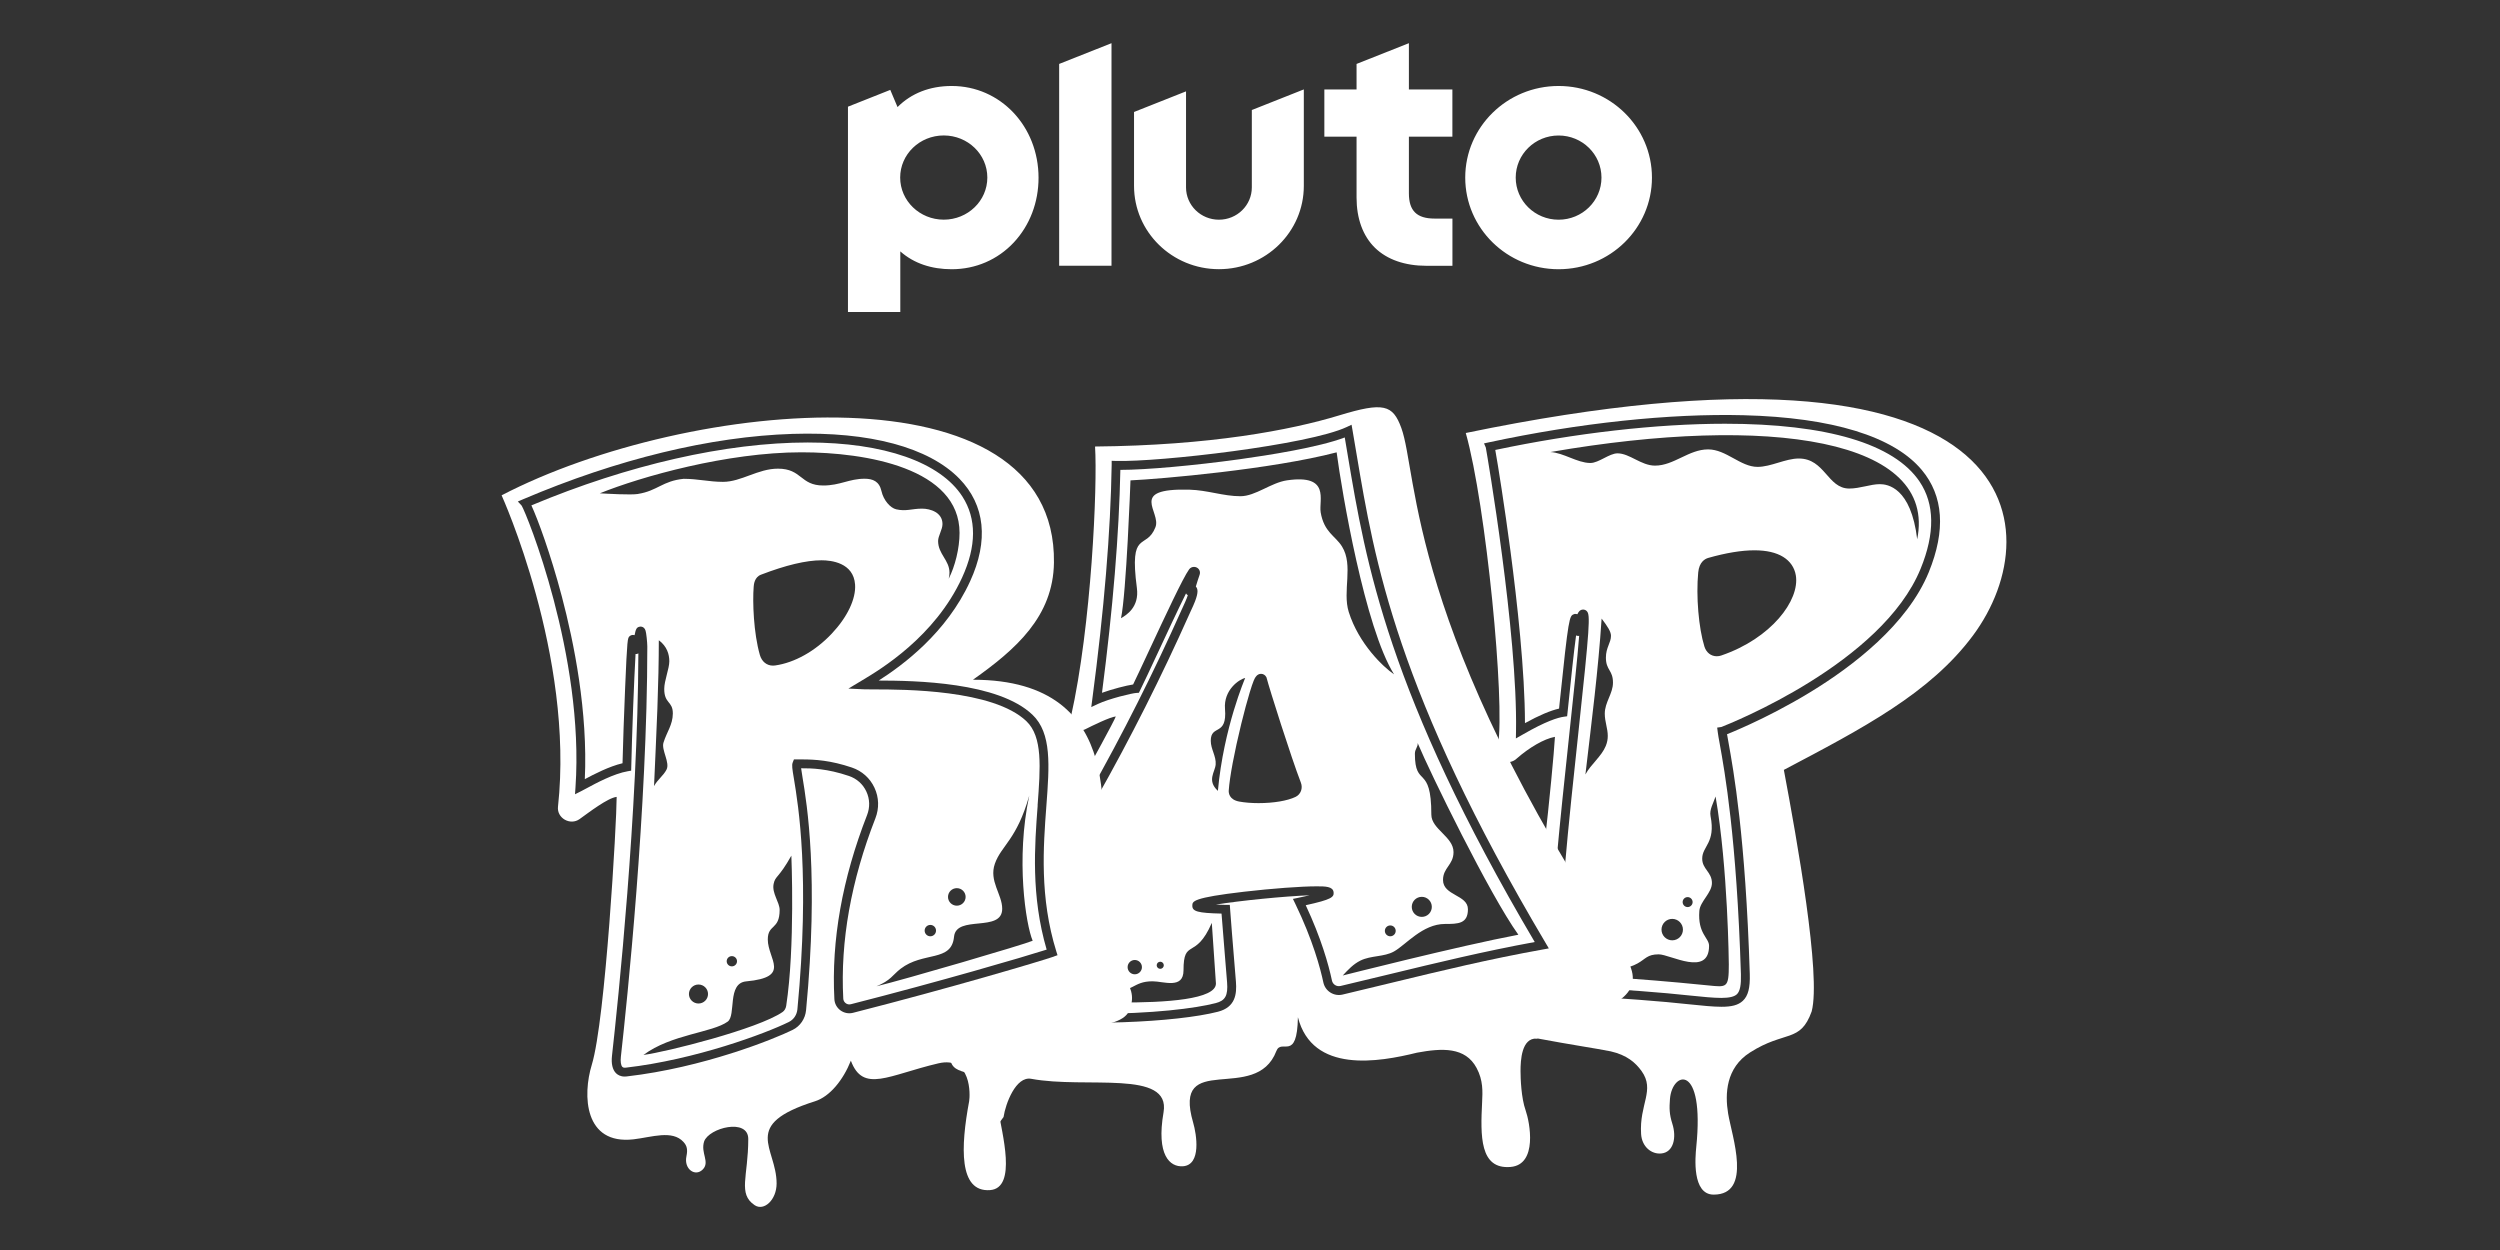
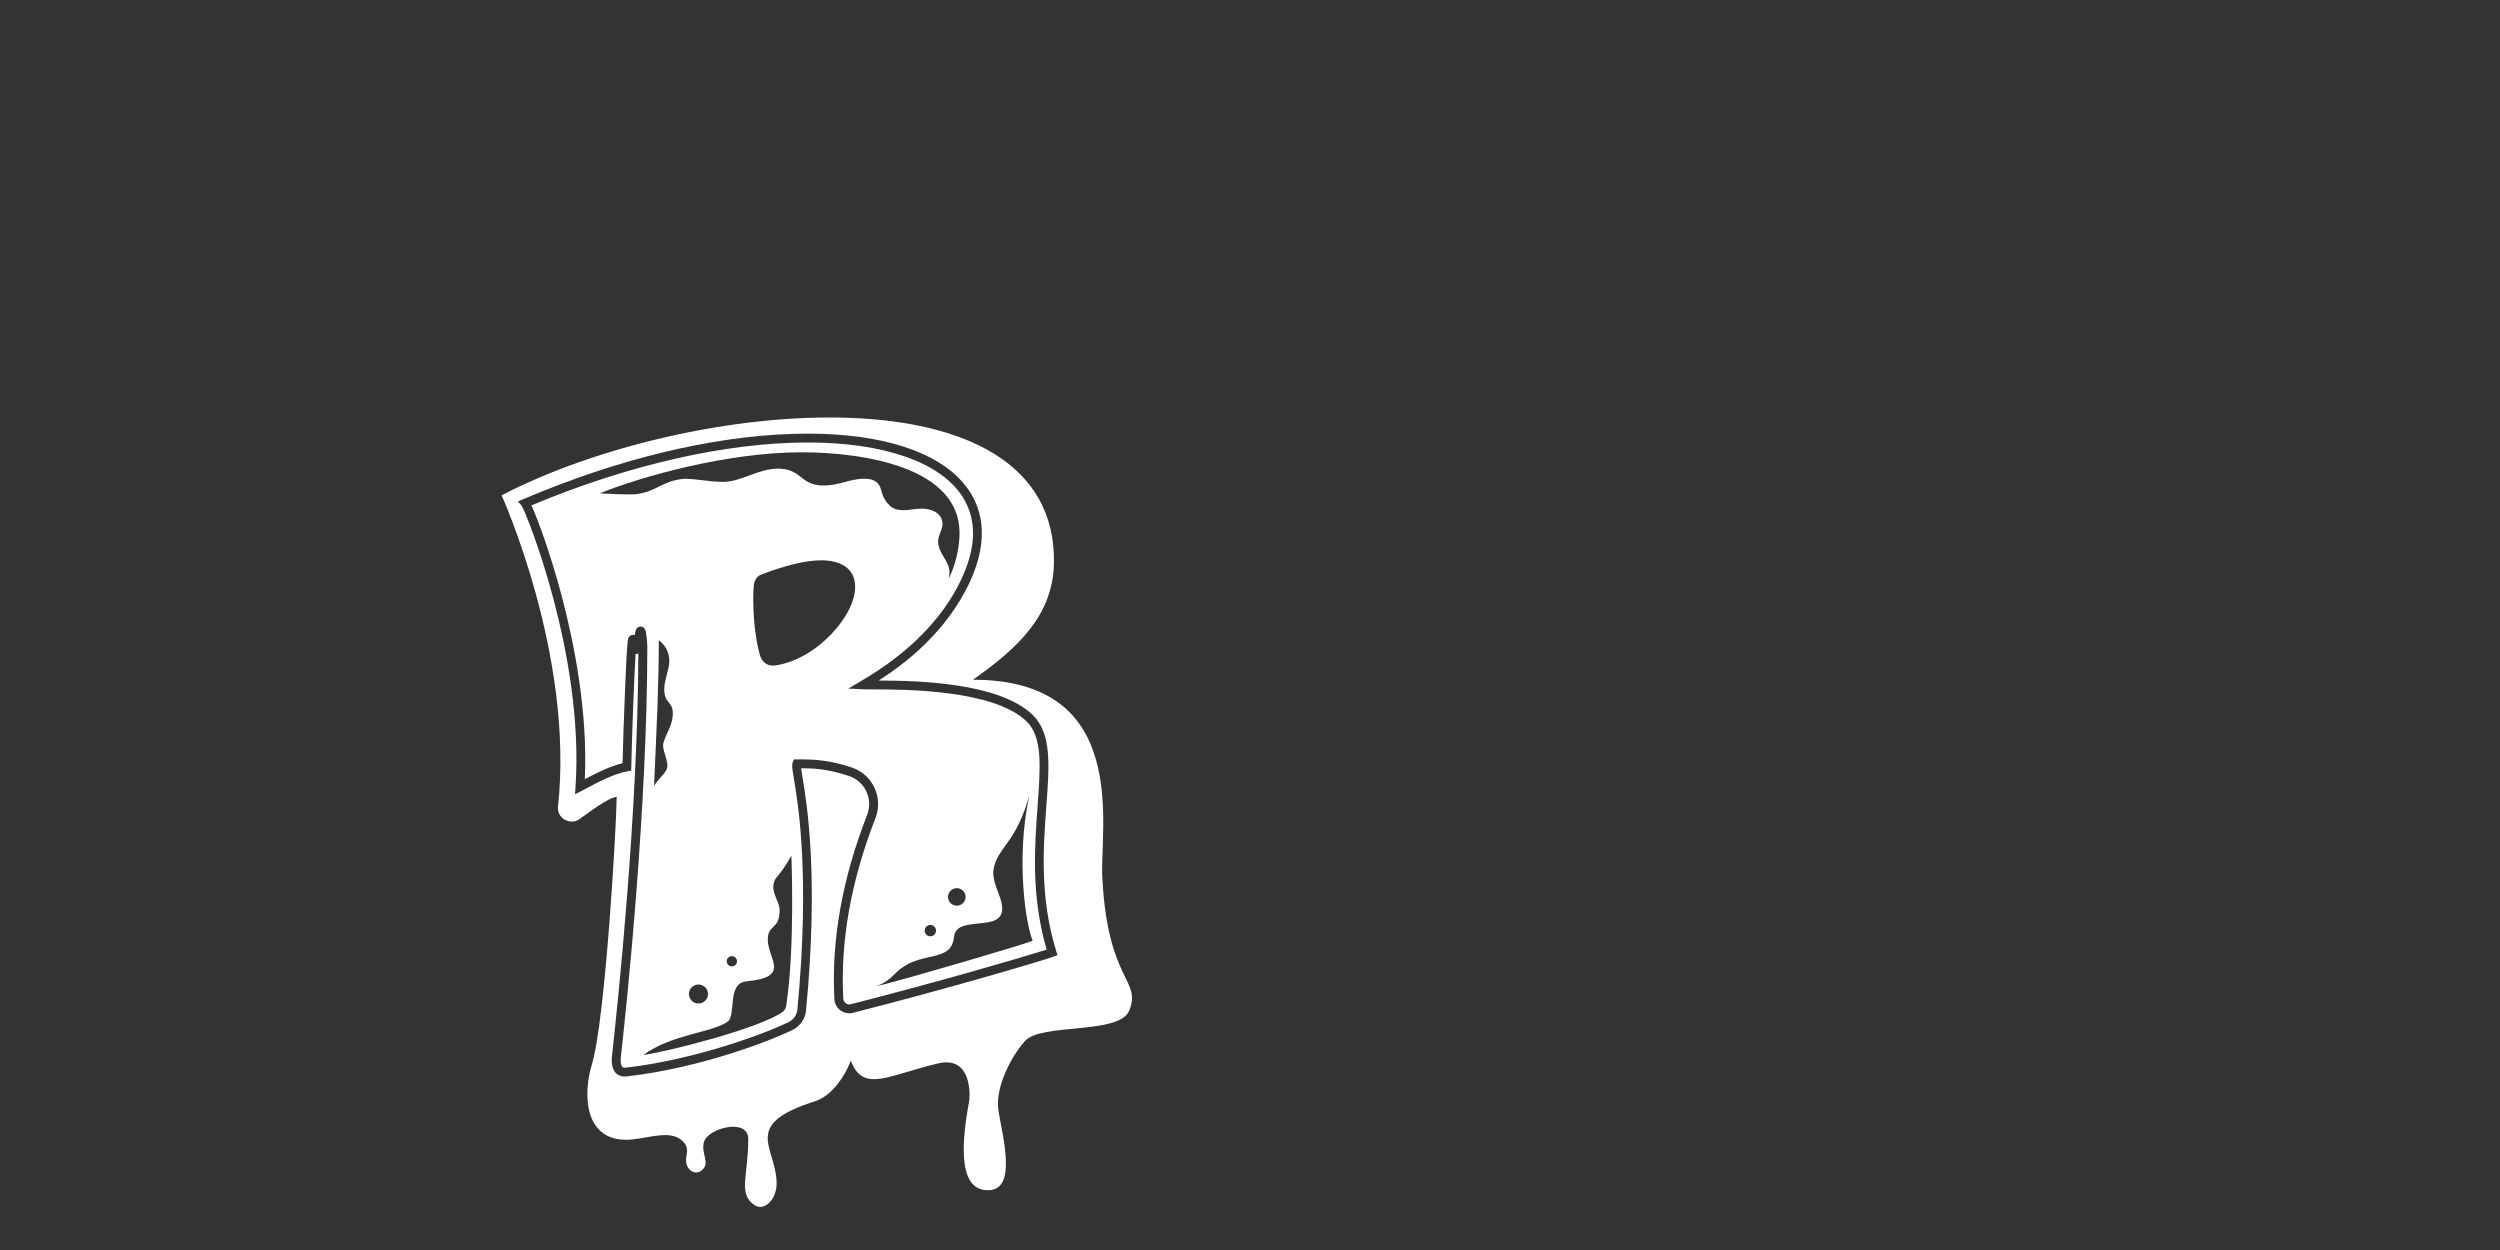
<svg xmlns="http://www.w3.org/2000/svg" id="Pluto_TV_CHANNELS" data-name="Pluto TV CHANNELS" viewBox="0 0 576 288">
  <rect x="0" y="0" width="576" height="288" fill="#333333" stroke="none" />
  <defs>
    <style>
      .cls-1 {
        fill: #fff;
        stroke-width: 0px;
      }
    </style>
  </defs>
  <g id="_2024" data-name="2024">
    <g id="Pluto_TV_RAP" data-name="Pluto TV RAP">
      <g id="White">
        <g id="RAP">
          <g id="P">
-             <path class="cls-1" d="m337.72,99.78c4.67,16.56,9.08,62.07,7.42,71.86-1.05,4.17,2.66,4.79,4.36,3.09,2.79-2.45,6.21-4.5,8.76-4.96-.18,3.34-1.31,15.36-2.43,24.91-1.74,14.98,3.12,21.97,2.66,23.56-.59,4.84-6.61-.41-7.65,5.31-1.49,8.17-1.9,15.28,3.23,15.68,8.04,1.51,13.55,2.3,17.03,3,3.73.85,5.72,2.6,7.11,4.53,3.18,4.43-.55,7.64-.1,14.53.19,2.97,2.44,4.7,4.66,4.47,2.82-.28,3.56-3.66,2.53-6.87-.7-2.2-.7-3.56-.54-5.69.51-6.42,8.04-8.41,6.06,11.07-.23,2.3-1.02,10.97,4.01,10.97,9,0,4.2-13.43,3.33-18.69-.75-4.54-.5-10.52,5.03-14.05,8.08-5.16,11.6-2.14,14.22-9.47,2.2-8.31-3.37-39.45-6.41-55.65,18.15-9.56,33.73-17.68,43.59-30.98,18.42-24.85,12.41-73.39-116.87-46.64Zm106.69,32.01c-4.94,12.1-17.52,21.7-27.22,27.62-5.46,3.34-10.59,5.89-13.94,7.43-.04.02-3.49,1.61-5.34,2.32.08.47.18,1.05.31,1.76,1.18,6.54,3.95,21.87,4.93,53.48.1,3.2-.38,5.05-1.6,6.19-1.09,1.02-2.63,1.37-4.92,1.37-1.94,0-4.43-.26-7.65-.59-1.49-.15-3.18-.33-5.03-.5-4.66-.42-8.47-.68-11.53-.89-9.61-.65-12.85-.87-14.37-4.49-.54-1.29,2.6-3.01,2.67-7.09.09-4.89-2.78-12.69-2.05-20.69.76-8.43,1.8-18.31,2.95-29.07.9-8.41,1.83-17.02,2.22-22.14-.06.01-.13.02-.2.02-.21,0-.38-.04-.51-.12-.53,3.84-1.19,10.27-1.76,15.78l-.3,2.85-.72.1c-1.42.19-4.22,1.05-9.46,4.08l-1.63.93.03-1.62c.39-22.68-6.65-63.73-6.96-65.41l-.41-.95,1.1-.24c20.82-4.47,41.67-6.69,58.73-6.25,20.37.52,34.56,4.88,41.02,12.6,5.01,5.98,5.56,13.9,1.63,23.54Z" />
-             <path class="cls-1" d="m442.28,110.97c-5.86-8.72-21.37-13.34-44.84-13.34-15.71,0-34.47,2.14-52.93,6.04.62,3.42,2.15,13.06,3.51,23.34,1.54,11.68,3.32,27.74,3.33,39.6,3.23-1.78,5.87-2.9,7.86-3.35l.13-1.29c2.07-19.99,2.25-20.06,3.28-20.45l.19-.07h.22c.15,0,.29.02.41.06l.04-.08c.11-.24.46-.99,1.27-.99.33,0,.66.14.88.4.77.86.69,3.19-1.98,28.03-1.01,9.37-2.25,20.93-3.13,31.14-.58,6.76,2.7,12.92,2.61,17.47-.07,3.61-3.64,6.19-3.2,7.23,1,2.37,3.25,2.61,12.62,3.25,3.07.21,6.9.47,11.58.89,1.85.17,3.55.34,5.05.5,3.11.32,5.57.57,7.41.57s3.04-.28,3.64-.89c.68-.71.95-2.11.88-4.56-.98-31.46-3.73-46.68-4.9-53.18-.21-1.14-.36-1.97-.43-2.56l-.14-1.09.96-.14c2.11-.82,37.04-14.71,45.92-36.48,3.32-8.13,3.24-14.88-.24-20.05Zm-73.25,31.57c1.36,1.8,2.14,2.98,2.14,3.96,0,1.61-1.17,2.66-1.17,5.02,0,2.93,1.63,2.84,1.63,5.76,0,2.53-1.89,4.51-1.89,7.15,0,1.85.69,3.39.69,5.13,0,.72-.12,1.48-.46,2.31-.98,2.4-3.44,4.23-4.69,6.56,1.42-12.1,2.97-24.15,3.73-35.89Zm29.29,79.63c0,5.53-.43,5.3-4.82,4.86-19.62-1.97-24.3-1.71-30.75-2.93,18.16,0,14.08-4.22,19.43-4.22,2.63,0,11.59,5.26,11.59-1.97,0-1.85-2.65-2.78-2.24-8.05.17-2.17,2.9-4.15,2.9-6.41,0-2.54-2.24-3.19-2.24-5.62,0-2.91,3.14-3.6,1.92-9.8-.3-1.5.69-3.05,1.16-4.52,2.87,16.56,3.05,38.63,3.05,38.66Zm-10.57-7.99c0,1.37-1.11,2.47-2.47,2.47s-2.47-1.11-2.47-2.47,1.11-2.47,2.47-2.47,2.47,1.11,2.47,2.47Zm-.07-6.34c0-.64.52-1.15,1.15-1.15s1.15.52,1.15,1.15-.52,1.15-1.15,1.15-1.15-.52-1.15-1.15Zm8.93-56.82c-.35.12-.71.18-1.06.18-1.33,0-2.42-.85-2.85-2.23-1.33-4.27-1.95-11.61-1.43-17.08.23-2.41,1.55-3.13,2.32-3.35,4.09-1.16,7.67-1.75,10.63-1.75h0c2.77,0,4.99.51,6.63,1.52,1.6.99,2.61,2.46,2.91,4.25.96,5.76-5.7,14.54-17.14,18.45Zm45.12-26.72c-1.43-12.03-6.87-12.75-8.62-12.75-2.15,0-4.56,1.01-7.04,1.01-5.01,0-5.6-6.92-11.63-6.92-3.06,0-6.42,1.93-9.5,1.93-3.94,0-7.21-4.03-11.39-4.03-4.46,0-7.88,3.74-12.23,3.74-3.21,0-5.84-2.83-8.65-2.83-1.87,0-4.34,2.22-6.22,2.22-.04,0-.08,0-.12,0-2.98-.05-6.08-2.35-9.12-2.52,50.42-8.73,89.22-3.06,84.5,20.16Z" />
-           </g>
+             </g>
          <g id="A">
-             <path class="cls-1" d="m250.91,182.86c3.87-6.85,7.63-13.89,11.17-20.93,3.53-7,6.95-14.22,10.17-21.44.12-.28.25-.55.38-.83.29-.64.57-1.23.81-1.86.1-.25.17-.47.23-.66-.17-.09-.31-.24-.41-.42-1.91,3.84-4.49,9.37-6.57,13.84-1.69,3.63-3.15,6.77-4.05,8.57l-.24.49-.54.03c-1.07.05-6.34,1.34-8.9,2.54l-1.53.72.22-1.68c2.73-20.58,4.24-38.79,4.48-54.12v-.94s.95.03.95.03c9.99.29,44.46-3.69,53.22-7.82l1.1-.52.21,1.2c.32,1.86.64,3.74.96,5.67,4.09,24.35,9.18,54.65,43.6,112.63l.68,1.15-1.31.24c-12.39,2.22-23.35,4.88-34.95,7.69-3.63.88-7.39,1.79-11.26,2.71-.97.23-1.97.06-2.81-.47-.84-.53-1.41-1.36-1.62-2.33-.67-3.16-2.4-9.73-6.49-18.17l-.52-1.07,1.16-.24c1.06-.22,1.95-.42,2.69-.59-5.71.2-16.06,1.23-21.61,2.14.67.03,1.45.05,2.37.07h.85s.06.86.06.86c.27,3.7.62,7.94.9,11.34.18,2.19.34,4.12.45,5.51.22,2.83-.11,5.87-4.16,6.91-4.71,1.21-12.85,2.11-21.77,2.41-2.04.07-4.4.12-7.02.12-7.39,0-16.94-.37-27.72-1.66-1.96-.23-2.96-1.07-2.99-2.5v-.19s.07-.18.07-.18l-1.23.3c-1.43,3.6-2.15,7.41-1.41,11.34.08.43.15.87.3,1.28.04.12.11.23.19.35.94,4.55,9.27.61,7.79,9.49-.23,1.38.44,9.49,4.41,3.49.45-3.06,2.84-9.46,6.37-8.8,12.65,2.36,32.22-2.24,30.49,7.73-1.71,9.88,1.47,12.63,4.47,12.42,4.28-.3,3.15-7.33,2.35-10.07-4.91-16.85,14.44-4.08,19.17-16.47,1.16-3.03,4.79,2.65,4.97-7.8,3.34,13.02,18.63,10.35,27.43,8.17,5.79-1.07,11.13-1.36,13.74,3.53,1.53,2.86,1.39,5.43,1.27,7.87-.38,7.72-.6,15.52,6.54,14.93,6.33-.52,4.45-10.32,3.48-13.05-1.01-2.84-1.17-7.3-1.17-9.04,0-2.45.22-7.68,3.75-7.49.65-.22,7.86-3.97,8.5-4.18,9.65-3.3,17.42-6.4,11.64-15.06-50.06-74.96-47.47-110.84-51.36-121.46-1.96-5.35-4.08-6-14.29-2.89-11.23,3.42-29.82,6.94-56.27,7.18.58,9.05-.83,41.27-5.57,62.32-.58,2.59,2.03,3.48,3.28,2.84,1.55-.79,5.76-2.85,7.07-2.97-.25.87-6.38,11.99-6.6,12.38l.44,5.46Z" />
-             <path class="cls-1" d="m310.55,105.07c-.25-1.47-.48-2.88-.72-4.28-5.95,2.27-17.57,4.1-24.29,5.03-10.56,1.46-21.55,2.44-27.35,2.44-.02,0-.04,0-.06,0-.29,14.7-1.71,31.96-4.23,51.36,2.4-.86,5.55-1.67,7.17-1.92.9-1.84,2.23-4.71,3.76-7.99,3.63-7.78,7.74-16.6,9.14-18.53.26-.36.68-.57,1.13-.57s.89.22,1.14.59c.25.36.3.81.15,1.23-.28.78-.61,1.83-.87,2.71.04.05.08.1.12.15.3.44.5,1.17-.31,3.27-.26.68-.57,1.34-.86,1.97-.12.27-.25.54-.37.81-3.23,7.25-6.67,14.49-10.21,21.52-3.56,7.06-7.33,14.13-11.22,21.01-3.37,5.98-6.93,11.98-10.59,17.89,0,9.89,3.6,19.15,3.6,19.15l-20.07,6.02c-.89,1.46-1.75,3.02-2.45,4.65.09.12.35.27,1.15.36,9.12,1.09,18.36,1.65,27.45,1.65,13.81,0,23.68-1.27,28.32-2.47,2.23-.57,2.87-1.74,2.64-4.78-.11-1.39-.26-3.3-.45-5.51-.25-3.1-.57-6.89-.83-10.34-5.52-.13-6.74-.5-6.73-1.82,0-1.02.02-1.83,11.94-3.22,6.39-.74,13.11-1.24,16.71-1.24,1.93,0,3.76,0,3.9,1.37.11,1.11-.41,1.66-6.42,2.98,3.55,7.59,5.24,13.59,6.04,17.36.16.75.82,1.29,1.59,1.29.13,0,.25-.01.38-.04,3.86-.91,7.62-1.82,11.25-2.7,11.14-2.7,21.69-5.26,33.5-7.43-33.88-57.41-38.96-87.63-43.05-111.95Zm-43.23,116.51c.46,0,.82.37.82.82s-.37.82-.82.82-.82-.37-.82-.82.37-.82.82-.82Zm-5.87-.4c.91,0,1.65.74,1.65,1.65s-.74,1.65-1.65,1.65-1.65-.74-1.65-1.65.74-1.65,1.65-1.65Zm17.75-8.53s.95,13.92.95,13.96c0,7.24-45.23,3.32-46.09,3.2.04,0,11.61-1.08,20.75-1.08,6.51,0,6.05-2.64,10.75-2.64,2.51,0,7.12,1.88,7.12-2.52,0-7.51,2.75-2.25,6.51-10.92Zm48.38-6.02c1.27,0,2.31,1.03,2.31,2.31s-1.03,2.31-2.31,2.31-2.31-1.03-2.31-2.31,1.03-2.31,2.31-2.31Zm-6.01,7.84c0,.69-.56,1.25-1.25,1.25s-1.25-.56-1.25-1.25.56-1.25,1.25-1.25,1.25.56,1.25,1.25Zm-41.48-38.34c.14-1.9-1.13-3.53-1.13-5.45,0-3.88,3.81-.91,3.28-7.35-.36-4.39,3.32-6.86,4.65-7.12,0,.03-4.95,11.43-6.29,26.01-2.6-2.42-.64-4.34-.51-6.09Zm18.41,7.47c-1.86.9-5.06,1.44-8.54,1.44-1.64,0-3.18-.13-4.45-.36-2.36-.44-2.44-2.05-2.41-2.54.21-3.1,1.29-8.85,2.89-15.39.67-2.71,1.35-5.27,1.94-7.2.8-2.65,1.17-3.38,1.45-3.68.28-.39.7-.62,1.16-.62.49,0,.95.27,1.19.71l.07.13.04.14c.55,2.21,5.65,18.32,7.88,24.09.5,1.29-.02,2.7-1.22,3.28Zm5.78-65.59c-.46-2.74,2.3-8.8-7.75-7.34-3.71.54-7.28,3.66-10.73,3.66-3.97,0-7.56-1.4-11.79-1.51-14.24-.37-6.39,5.08-7.8,8.66-2.14,5.43-6.09.24-4.27,14.02.58,4.42-2.44,6.22-3.66,6.94,1.22-5.71,2.18-31.41,2.18-31.76,6.97-.32,32.53-2.54,47.5-6.46,1.19,9.01,6.51,40.45,13.23,51.15-2.5-1.69-8.14-7.05-10.44-14.37-1.5-4.8,1.14-10.73-1.55-15.08-1.53-2.48-4.14-3.23-4.93-7.93Zm5.1,106.73c1.24-1.33,2.42-2.61,4.06-3.42,2.44-1.21,5.43-.81,7.73-2.1,2.75-1.54,6.59-6.34,11.73-6.34,3.04,0,5.31-.03,5.31-3.39s-5.74-3.1-5.74-6.75c0-2.84,2.42-3.46,2.42-6.42,0-3.53-5.11-5.28-5.11-8.63,0-11.76-3.79-6-3.79-14.03,0-1.12.73-1.51.64-2.46,2.89,6.9,16.59,34.95,23.2,44.16-13.82,2.61-40.36,9.38-40.45,9.39Z" />
-           </g>
+             </g>
          <g id="R">
            <path class="cls-1" d="m253.97,202.37c-.61-11.77,6.71-45.76-29.8-45.76,9.91-7.01,18.48-14.55,18.66-26.97.66-45.93-84.21-37.89-127.26-15.52,0,0,16.79,36.99,12.99,71.75-.29,2.62,2.81,4.39,4.97,2.85,2.14-1.53,6.51-4.9,8.55-5.12,0,5.81-2.58,51.41-5.73,61.72-2.15,7.03-1.77,18.48,9.61,17.18,4.15-.48,8.93-2.23,11.51.6.82.9,1.01,1.75.68,3.33-.61,2.91,2.01,4.77,3.75,3.03s-.53-3.78.33-6.47c1.1-3.14,10.17-5.46,10.17-.57,0,8.68-2.46,12.6,1.47,15.25,2.14,1.44,5.06-1.2,5.06-5,0-8.33-8.4-13.49,8.85-18.94,3.42-1.08,6.51-4.93,8.26-9.35,2.81,7.54,8.68,3.31,20.13.62,7.72-1.82,7.37,7.35,7.12,8.73-1.96,10.52-2.42,20.99,4.81,20.47,6.36-.46,2.66-13.35,1.94-18.32-.86-5.92,3.52-13.13,6.08-16.01,3.79-4.25,21.75-1.38,24.06-7.04,2.91-7.16-4.96-6.6-6.19-30.45Zm-11.15,18.02c-2.95,1.04-24.07,7.3-46.28,12.96-1.01.26-2.06.05-2.9-.56-.84-.62-1.35-1.56-1.4-2.6-.72-13.5,1.82-27.76,7.53-42.39.7-1.79.64-3.72-.16-5.43-.79-1.71-2.22-2.98-4.02-3.59-5.02-1.7-8.58-1.78-11.01-1.77.07.53.19,1.29.32,2.09,1.03,6.23,3.76,22.78.82,53.64-.19,1.98-1.35,3.69-3.1,4.55-4.33,2.14-20.63,8.7-38.23,10.72-.16.02-.31.03-.46.03-1,0-1.63-.41-2-.77-.81-.81-1.13-2.2-.93-4.01,1.41-12.59,5.95-56.06,6.08-92.72-.08.05-.16.08-.26.11-.13.04-.26.05-.39.03-.34,5.84-.83,18.71-.99,26.12l-.02.76-.75.13c-3.28.56-7.37,2.77-9.57,3.96-.48.26-.88.47-1.17.62l-1.45.73.11-1.62c2.08-30.2-11.32-63.22-12.41-64.89l-.87-.94,1.21-.52c21.73-9.25,43.19-14.46,62.06-15.06,17.77-.57,31.43,3.1,38.47,10.33,5.91,6.08,6.77,14.24,2.47,23.62-5.44,11.88-15.43,19.28-21.07,22.88,8.36.02,27.55.33,35.44,7.89,4.45,4.26,3.89,11.66,3.19,21.03-.7,9.37-1.58,21.02,2.3,33.51l.27.85-.84.3Z" />
            <path class="cls-1" d="m239.06,185.58c.66-8.83,1.19-15.81-2.57-19.41-7.63-7.31-28.26-7.32-35.04-7.33-1.05,0-1.81,0-2.29-.02l-3.69-.17,3.17-1.9c4.15-2.48,16.77-10.03,23.03-23.68,3.33-7.27,3.35-13.54.08-18.65-5.09-7.93-18.08-12.47-35.64-12.47-18.8,0-41.38,5.14-63.68,14.49,1.44,3.09,4.4,11.09,7.01,20.96,2.85,10.8,6.02,26.68,5.3,42.12,2.18-1.17,5.59-2.93,8.69-3.67.11-4.52.34-11.25.59-17.16.49-11.64.57-11.71,1.06-12.12.21-.18.48-.28.76-.28.14,0,.26.02.37.05.26-1.36.45-1.83,1.18-1.95l.09-.02h.12c.31,0,.6.12.81.35.27.28.41.57.59,2.24.07.69.15,1.6.14,2,0,37.09-4.66,81.72-6.09,94.51-.12,1.09,0,1.96.32,2.32.09.1.23.21.58.21.07,0,.15,0,.23-.01,16.02-1.84,32.22-7.88,37.56-10.52,1.12-.55,1.85-1.64,1.98-2.92,2.92-30.6.22-46.96-.8-53.12-.39-2.34-.52-3.13-.28-3.75l.28-.71h.76c.17,0,.35,0,.54,0,.2,0,.41,0,.63,0,2.91,0,6.55.22,11.42,1.87,2.33.79,4.18,2.44,5.21,4.66,1.04,2.23,1.11,4.73.21,7.04-5.61,14.36-8.1,28.33-7.4,41.54.04.75.66,1.34,1.41,1.34.12,0,.24-.02.35-.05,20.43-5.21,39.89-10.91,45.1-12.58-3.64-12.45-2.77-23.94-2.07-33.22Zm-92.05-71.77c-1.7.27-7.16-.06-8.81-.15,9.55-3.86,29.36-9.45,46.44-9.45,14.96,0,36.44,3.67,36.44,18.57,0,3.57-1.04,7.71-2.5,10.57.13-.52.18-.99.18-1.42,0-2.86-2.62-4.27-2.62-7.28,0-1.19,1.01-2.62,1.01-3.91,0-2.65-2.76-3.55-4.7-3.55-2.37,0-3.67.68-5.95.16-1.37-.31-2.94-2.09-3.41-4.2-.51-2.28-2.02-2.85-3.89-2.85-3.55,0-5.65,1.56-9.52,1.56-5.33,0-4.89-3.88-10.44-3.88-4.62,0-8.45,3.04-12.66,3.04-3.23,0-5.76-.7-9.06-.7-4.86.48-6.05,2.77-10.51,3.48Zm22.8,107.66c0,.65-.53,1.18-1.19,1.18s-1.19-.53-1.19-1.18.53-1.18,1.19-1.18,1.19.53,1.19,1.18Zm-6.68,7.55c0,1.21-.99,2.19-2.2,2.19s-2.2-.98-2.2-2.19.99-2.19,2.2-2.19,2.2.98,2.2,2.19Zm-9.55-51.72c-.79,1.5-2.03,2.25-2.89,3.82.23-5.2.53-11.56.77-17.84.21-5.62.33-11.12.33-15.77,1.91,1.42,2.42,3.28,2.42,4.86,0,1.68-1.17,4.45-1.17,6.37,0,3.42,1.98,2.78,1.98,5.62,0,.02,0,.03,0,.05-.03,2.63-1.39,4.21-2.16,6.71-.51,1.67,1.54,4.6.71,6.18Zm27.56,54.45c-.09.56-.37,1.1-.84,1.42-5.68,3.92-26.94,9.24-32.05,9.89,6.39-4.77,15.88-5.12,19.41-7.68,1.99-1.45-.19-8.86,4.26-9.27,10.47-.97,4.98-5.07,4.98-9.66,0-3.57,2.73-2.13,2.73-6.81,0-1.77-1.82-3.83-1.39-5.97.39-1.93,1.1-1.2,4.09-6.53,0,.03.89,21.05-1.19,34.61Zm-2.52-78.43c-.17.02-.35.04-.51.04-1.46,0-2.59-.92-3.04-2.47-1.45-5.06-1.7-12.23-1.42-15.71.04-.54.18-2.2,1.68-2.77,5.72-2.2,10.42-3.32,13.96-3.32h0c2.2,0,7.36.54,7.72,5.59.23,3.29-1.79,7.53-5.41,11.35-3.78,4-8.52,6.65-12.98,7.29Zm41.83,51.31c1.12,0,2.03.91,2.03,2.02s-.91,2.02-2.03,2.02-2.03-.91-2.03-2.02.91-2.02,2.03-2.02Zm-6.1,8.47c.72,0,1.31.58,1.31,1.31s-.59,1.31-1.31,1.31-1.31-.58-1.31-1.31.59-1.31,1.31-1.31Zm-12.47,14.17c3.38-1.39,3.77-2.63,5.58-4.04,5.31-4.1,11.78-1.48,12.35-7.4.5-5.16,11.1-.87,11.1-6.45,0-3.34-3.09-6.38-1.69-10.38,1.49-4.22,5.03-5.49,7.93-15.71-3.16,14.63-.79,29.78.78,33.46-1.76.8-29.52,8.94-36.06,10.51Z" />
          </g>
        </g>
        <g id="Pluto">
-           <path class="cls-1" d="m359.1,19.81c-11.88,0-21.51,9.45-21.51,21.11s9.63,21.11,21.51,21.11,21.51-9.45,21.51-21.11-9.63-21.11-21.51-21.11Zm0,30.81c-5.46,0-9.88-4.34-9.88-9.7s4.42-9.7,9.88-9.7,9.88,4.34,9.88,9.7-4.42,9.7-9.88,9.7Zm-34.49-40.67l-12.06,4.78v5.88h-7.42v10.88h7.42v14.03c0,4.86,1.47,8.86,4.24,11.57,2.78,2.71,6.88,4.15,11.86,4.15h5.99v-10.88h-4.12c-4.08,0-5.91-1.79-5.91-5.8v-13.07h10.02v-10.88h-10.02v-10.66Zm-36.19,33.23c0,4.11-3.39,7.44-7.58,7.44s-7.58-3.33-7.58-7.44v-22.13l-11.98,4.75v17.03c0,10.6,8.76,19.19,19.56,19.19s19.56-8.59,19.56-19.19v-22.23l-11.98,4.75v17.82Zm-44.39,18.05h12.06V9.95l-12.06,4.78v46.5Zm-24.75-41.42c-5.04,0-9.31,1.67-12.49,4.86l-1.67-3.96-9.75,3.87v47.31h12.06v-13.97c3.14,2.78,7.2,4.11,11.85,4.11,5.51,0,10.6-2.2,14.32-6.19,3.66-3.93,5.68-9.21,5.68-14.88,0-11.86-8.79-21.15-20-21.15Zm-1.84,30.8c-5.54,0-10.04-4.34-10.04-9.7s4.49-9.7,10.04-9.7,10.04,4.34,10.04,9.7-4.49,9.7-10.04,9.7Z" />
-         </g>
+           </g>
      </g>
    </g>
  </g>
</svg>